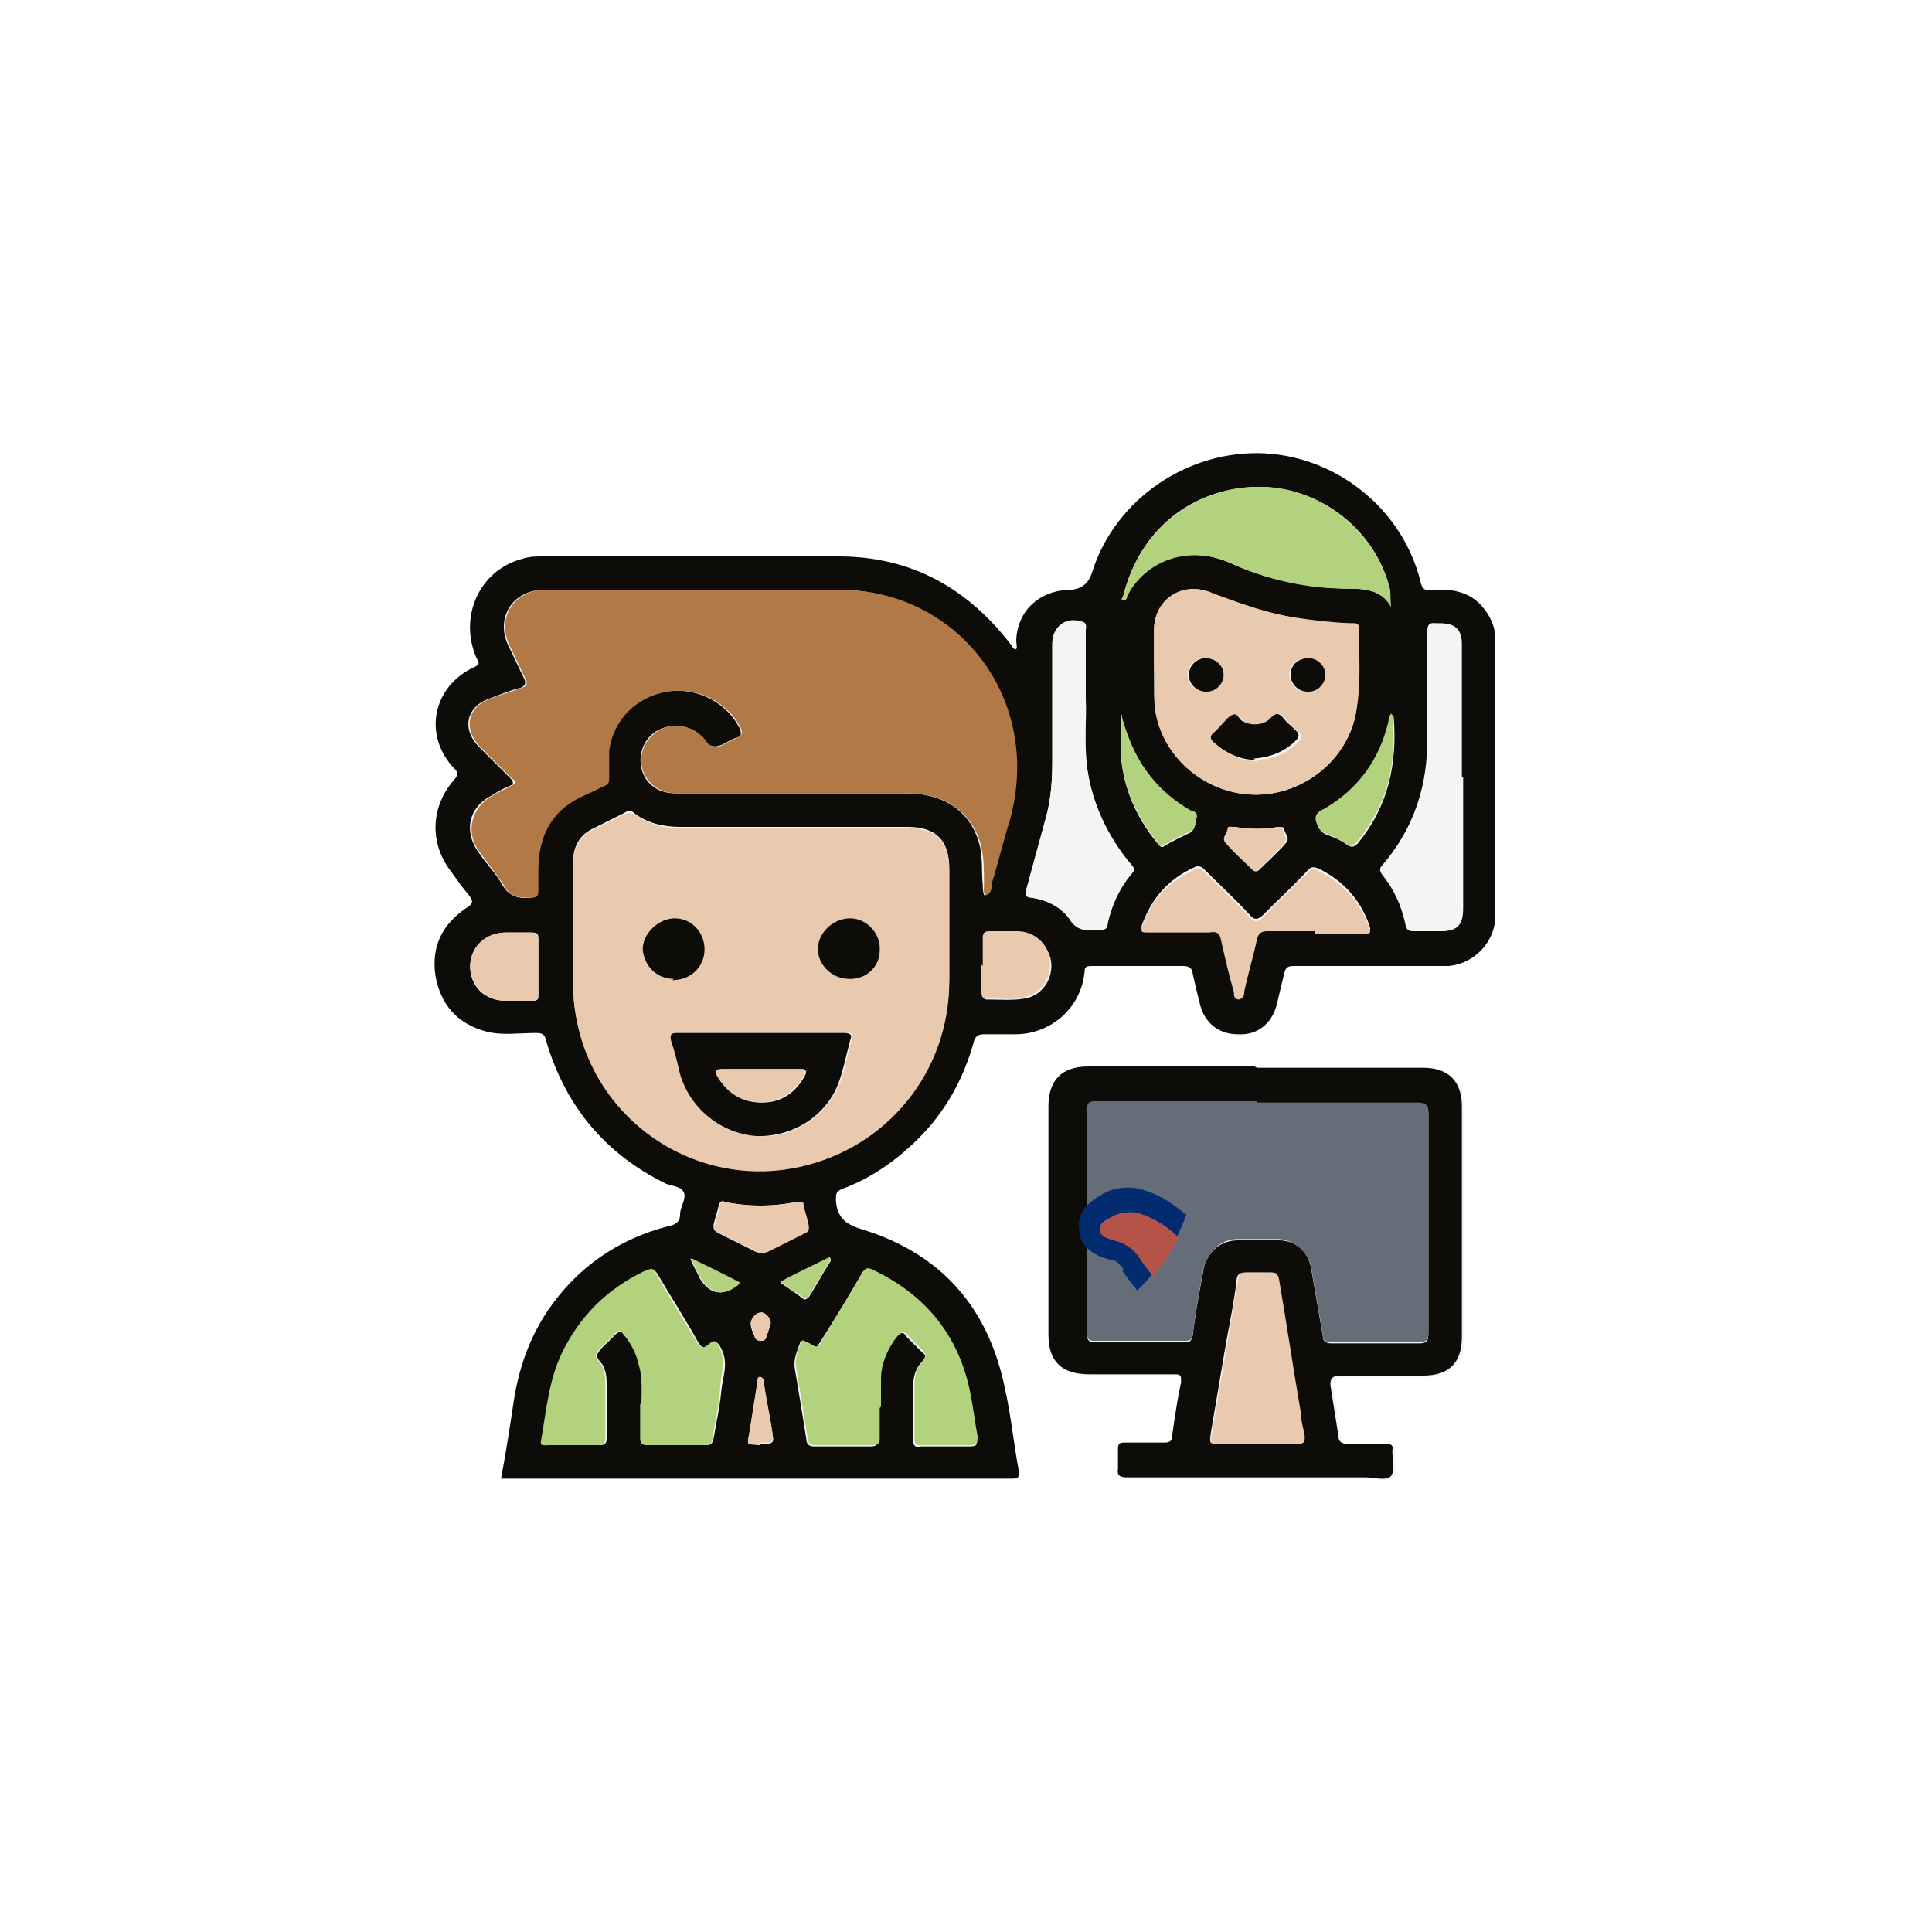
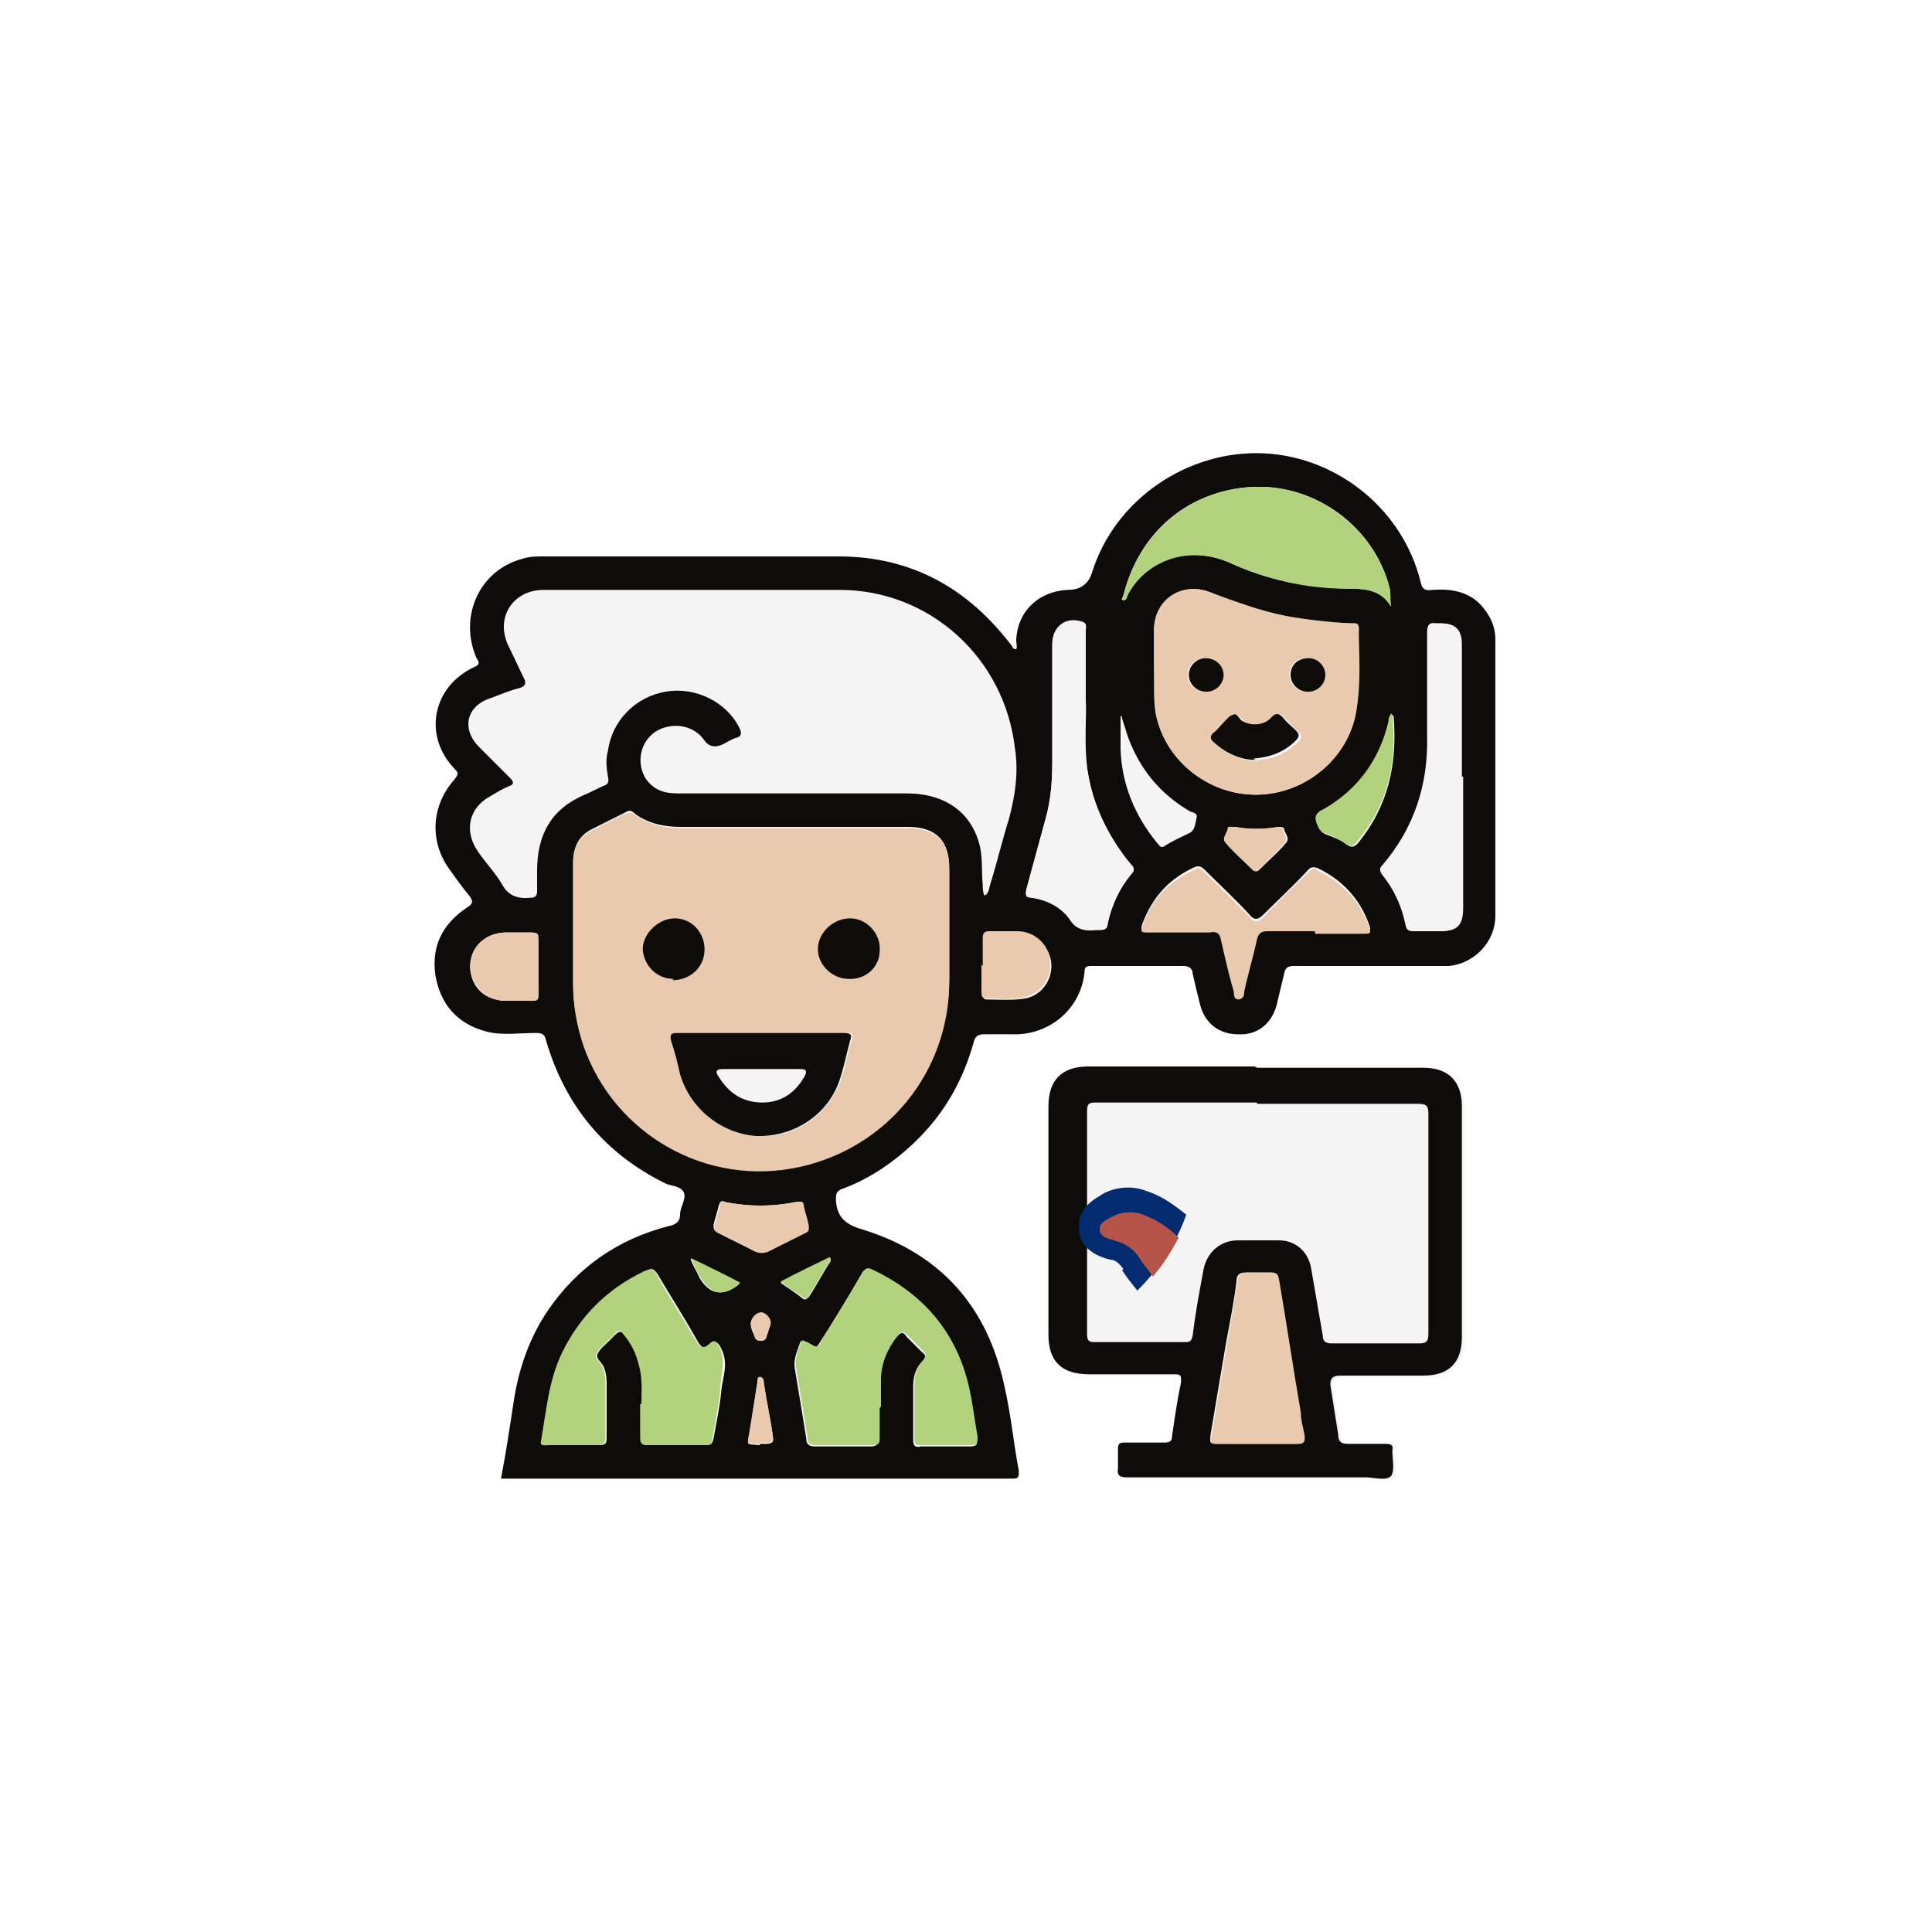
<svg xmlns="http://www.w3.org/2000/svg" id="Layer_1" data-name="Layer 1" version="1.1" viewBox="0 0 150 150">
  <defs>
    <style>
      .cls-1 {
        fill: #f5f4f4;
      }

      .cls-1, .cls-2, .cls-3, .cls-4, .cls-5, .cls-6, .cls-7, .cls-8, .cls-9 {
        stroke-width: 0px;
      }

      .cls-2 {
        fill: #d56b5d;
      }

      .cls-3 {
        fill: #b17946;
      }

      .cls-4 {
        fill: #b55348;
      }

      .cls-5 {
        fill: #032b70;
      }

      .cls-6 {
        fill: #656d78;
      }

      .cls-7 {
        fill: #b2d27e;
      }

      .cls-8 {
        fill: #e9caaf;
      }

      .cls-9 {
        fill: #0d0c08;
      }
    </style>
  </defs>
  <g id="eG0Jyi">
    <g>
      <path class="cls-1" d="M38.9,114.8c.3,0,.5,0,.8,0h24.9c4.7,0,9.3,0,14,0,.5,0,.6-.1.5-.6-.4-2.2-.7-4.4-1.1-6.5-1.3-6.1-4.9-10.3-10.9-12.2-1.3-.4-2-1-2.2-2.3,0-.5,0-.7.5-.9,2.3-.9,4.2-2.2,5.9-3.9,2.1-2.1,3.5-4.6,4.3-7.5.1-.4.3-.7.8-.6.7,0,1.5,0,2.2,0,2.7.2,5.3-1.9,5.6-4.8,0-.5.2-.5.6-.5,2.4,0,4.7,0,7.1,0,.5,0,.6.2.7.6.2.8.4,1.7.6,2.5.4,1.4,1.5,2.2,2.9,2.2,1.4,0,2.5-.8,3-2.2.2-.8.4-1.6.6-2.5,0-.5.3-.6.8-.6,2.8,0,5.7,0,8.5,0,1.2,0,2.4,0,3.5,0,2-.2,3.6-1.9,3.6-3.9,0-7.1,0-14.3,0-21.4,0-1-.4-1.9-1.1-2.7-1-1.1-2.4-1.4-3.8-1.2-.5,0-.7-.1-.9-.6-1.4-5.7-6.5-9.7-12.1-10-5.9-.3-11.6,3.5-13.4,9.2q-.4,1.4-1.9,1.4c-2.3,0-3.9,1.6-4,3.9,0,.2,0,.5,0,.7-.2,0-.2-.1-.3-.2-3.3-4.5-7.8-7-13.5-7-7.6,0-15.3,0-22.9,0-.6,0-1.2,0-1.7.2-3.3,1-4.9,4.5-3.5,7.7.1.3.3.5-.2.7-3.2,1.5-4,5.3-1.5,7.9.3.3.4.5,0,.8-1.8,2-2,4.8-.4,7,.5.7,1,1.4,1.5,2,.4.5.3.6-.2,1-1.8,1.2-2.7,3-2.4,5.2.3,2.3,1.7,3.8,4,4.4,1.2.3,2.5.1,3.8.1.5,0,.6.1.8.6,1.5,5.1,4.6,8.7,9.3,11.1.5.2,1.2.2,1.4.7.2.5-.3,1.1-.3,1.7,0,.6-.4.8-.9.9-4,1-7.1,3.2-9.4,6.6-1.4,2.1-2.2,4.4-2.6,6.9-.3,2-.7,4-1,6.1ZM97.6,82.9c-4.3,0-8.6,0-12.9,0-2,0-3.1,1-3.1,3.1,0,5.9,0,11.8,0,17.7,0,2.1,1,3.1,3.2,3.1,2.2,0,4.4,0,6.6,0,.4,0,.6,0,.5.6-.3,1.4-.5,2.8-.7,4.2,0,.4-.2.5-.6.5-1,0-2.1,0-3.1,0-.4,0-.6.1-.5.5,0,.5,0,1,0,1.5,0,.6.2.7.7.7,6.2,0,12.3,0,18.5,0,.7,0,1.6.3,2-.1.3-.4,0-1.3.1-2,0-.4-.1-.5-.5-.5-1,0-2,0-2.9,0-.5,0-.7-.1-.8-.7-.2-1.3-.4-2.6-.6-3.8q-.1-.8.7-.8c2.2,0,4.3,0,6.5,0,2,0,3-1,3-3,0-6,0-11.9,0-17.9,0-2-1.1-3-3-3-4.3,0-8.6,0-12.9,0Z" />
      <path class="cls-9" d="M38.9,114.8c.4-2.1.7-4.1,1-6.1.4-2.5,1.2-4.8,2.6-6.9,2.3-3.4,5.5-5.6,9.4-6.6.5-.1.9-.3.9-.9,0-.6.5-1.2.3-1.7-.2-.5-.9-.5-1.4-.7-4.7-2.3-7.8-6-9.3-11.1-.1-.5-.3-.6-.8-.6-1.3,0-2.6.2-3.8-.1-2.3-.6-3.6-2.1-4-4.4-.3-2.2.5-3.9,2.4-5.2.5-.3.6-.5.2-1-.5-.6-1-1.3-1.5-2-1.6-2.2-1.4-5,.4-7,.3-.4.3-.5,0-.8-2.5-2.6-1.7-6.4,1.5-7.9.5-.2.4-.4.2-.7-1.4-3.2.2-6.8,3.5-7.7.6-.2,1.1-.2,1.7-.2,7.6,0,15.3,0,22.9,0,5.7,0,10.1,2.5,13.5,7,0,0,0,.2.3.2.1-.2,0-.4,0-.7.1-2.3,1.8-3.8,4-3.9q1.5,0,1.9-1.4c1.8-5.7,7.5-9.5,13.4-9.2,5.6.3,10.7,4.3,12.1,10,.1.5.3.7.9.6,1.4-.1,2.8.1,3.8,1.2.7.8,1.1,1.6,1.1,2.7,0,7.1,0,14.3,0,21.4,0,2-1.6,3.7-3.6,3.9-1.2,0-2.4,0-3.5,0-2.8,0-5.7,0-8.5,0-.5,0-.7.1-.8.6-.2.8-.4,1.7-.6,2.5-.4,1.4-1.5,2.3-3,2.2-1.4,0-2.5-.8-2.9-2.2-.2-.8-.4-1.6-.6-2.5,0-.4-.3-.6-.7-.6-2.4,0-4.7,0-7.1,0-.4,0-.6,0-.6.5-.3,2.9-2.8,4.9-5.6,4.8-.7,0-1.5,0-2.2,0-.5,0-.7.2-.8.6-.8,2.9-2.2,5.4-4.3,7.5-1.7,1.7-3.7,3.1-5.9,3.9-.5.2-.5.4-.5.9.1,1.4.8,1.9,2.2,2.3,6,1.9,9.6,6,10.9,12.2.5,2.2.7,4.4,1.1,6.5,0,.5,0,.6-.5.6-4.7,0-9.3,0-14,0h-24.9c-.2,0-.5,0-.8,0ZM76.5,69.5c.3-.2.3-.6.4-.9.5-1.6.9-3.3,1.4-4.9.5-1.8.8-3.7.5-5.6-.8-7-6.6-12.3-13.6-12.3-7.7,0-15.3,0-23,0-2.4,0-3.8,2.2-2.7,4.4.4.8.8,1.7,1.2,2.5.2.4,0,.6-.3.7-.8.2-1.5.5-2.3.8-1.9.6-2.3,2.4-.9,3.8.8.8,1.6,1.6,2.4,2.4.3.3.3.5,0,.6-.5.2-1,.5-1.5.8-1.7.9-2.1,2.7-1,4.3.6.9,1.4,1.7,1.9,2.6.5.9,1.3,1.1,2.2,1,.4,0,.5-.2.5-.5,0-.5,0-1.1,0-1.6,0-2.8,1.1-4.8,3.7-5.9.5-.2,1-.5,1.5-.7.3-.1.4-.3.3-.7-.1-.6-.2-1.3,0-2,.3-2.3,2.1-4.2,4.5-4.6,2.3-.4,4.7.8,5.7,2.8.2.4.2.7-.3.8-.3.1-.6.3-1,.5q-.9.4-1.4-.3c-.8-1.2-2.5-1.5-3.8-.7-1.2.8-1.5,2.4-.8,3.6.6.9,1.4,1.2,2.5,1.2,5.9,0,11.9,0,17.8,0,3,0,5.1,1.5,5.7,4.2.2,1,.1,2,.2,2.9,0,.2,0,.5.1.8ZM44.5,72c0,1.5,0,2.9,0,4.4,0,1.6.3,3.2.8,4.7,2.4,6.9,9.7,11,16.8,9.4,6.8-1.5,11.5-7.3,11.6-14.4,0-2.9,0-5.8,0-8.7,0-2.1-1-3.2-3.2-3.2-5.9,0-11.8,0-17.7,0-1.3,0-2.6-.3-3.6-1.1-.2-.2-.4-.2-.7,0-.8.4-1.6.8-2.4,1.2-1.1.5-1.6,1.4-1.6,2.6,0,1.7,0,3.3,0,5ZM89.6,51.7c0,1,0,2.2.1,3.5.6,3.7,4,6.5,7.8,6.5,3.8,0,7.2-2.8,7.8-6.5.3-2.1,0-4.2.2-6.4,0-.5-.3-.4-.6-.4-1.7,0-3.5-.2-5.2-.6-2-.4-3.9-1-5.7-1.8-2.2-.9-4.4.6-4.4,2.9,0,.8,0,1.7,0,2.8ZM49.8,109c0,1,0,1.8,0,2.6,0,.4.1.6.5.6,1.5,0,3,0,4.5,0,.4,0,.5-.1.6-.5.2-1.2.5-2.5.6-3.7.1-1.1.6-2.1,0-3.3-.3-.6-.5-.6-.9-.3-.4.3-.6.3-.9-.2-1-1.8-2.1-3.5-3.1-5.2-.3-.5-.5-.6-1-.3-2.9,1.4-5,3.5-6.4,6.4-1,2.2-1.2,4.5-1.6,6.8,0,.4.3.3.5.3,1.3,0,2.6,0,3.9,0,.5,0,.6-.1.6-.6,0-1.3,0-2.7,0-4,0-.5,0-.9-.2-1.4-.1-.4-.7-.7-.5-1.1.2-.4.6-.7.9-1,.2-.2.3-.3.5-.5.3-.3.5-.2.7,0,.6.7,1,1.5,1.2,2.4.3,1.1.1,2.1.2,3ZM68.3,109.3s0,0,0,0c0-.7,0-1.4,0-2.1,0-1.3.5-2.4,1.3-3.4.3-.3.5-.5.8,0,.4.4.8.8,1.2,1.2.3.2.3.4,0,.7-.5.5-.7,1.2-.7,1.9,0,1.4,0,2.8,0,4.2,0,.5.2.6.6.5,1.3,0,2.5,0,3.8,0,.6,0,.6-.2.5-.7-.2-1-.3-2-.5-3-.8-4.6-3.4-7.9-7.6-9.9-.4-.2-.6-.2-.8.2-1,1.7-2,3.4-3.1,5.1-.5.8-.5.8-1.2.3-.1,0-.4-.4-.5,0-.2.6-.5,1.2-.4,1.9.3,1.8.6,3.6.9,5.5,0,.4.2.6.6.6,1.5,0,2.9,0,4.4,0,.5,0,.6-.2.6-.6,0-.8,0-1.5,0-2.3ZM108,47.1c-.1-.5,0-1-.1-1.4-1.1-4.5-5.3-7.8-9.9-7.9-4.8-.1-9.4,2.8-10.8,8.5,0,.1,0,.3,0,.3.2,0,.3-.1.3-.3,1.3-2.7,4.6-4.1,8-2.6,2.8,1.3,5.8,1.9,9,2,1.3,0,2.7,0,3.5,1.4ZM84.3,54.3c0-2,0-3.7,0-5.4,0-.2.1-.4-.2-.6-1.3-.5-2.4.3-2.4,1.7,0,3,0,6.1,0,9.1,0,1.5-.1,3-.5,4.4-.5,1.8-1,3.6-1.5,5.5-.1.4-.1.6.4.7,1.2.2,2.2.7,2.9,1.6.6.8,1.3,1,2.1.9.1,0,.2,0,.3,0,.4,0,.5-.1.6-.5.3-1.4.9-2.7,1.8-3.8.3-.3.3-.5,0-.8-1.8-2.2-3-4.7-3.4-7.5-.3-1.9,0-3.7-.1-5.3ZM113.5,60.3c0-3.4,0-6.9,0-10.3,0-1.1-.5-1.6-1.6-1.6,0,0-.2,0-.3,0-.6,0-.8,0-.7.7,0,2.7,0,5.3,0,8,0,3.8-1.1,7.2-3.5,10.1-.2.3-.3.4,0,.7.9,1.1,1.5,2.4,1.8,3.8,0,.5.3.6.8.6.6,0,1.2,0,1.8,0,1.3,0,1.8-.4,1.8-1.8,0-3.4,0-6.8,0-10.2ZM102.1,72.3c1.3,0,2.5,0,3.8,0,.4,0,.6,0,.4-.5-.7-2-2.1-3.5-4-4.4-.3-.1-.5-.1-.7.1-1.1,1.2-2.3,2.3-3.5,3.5-.4.4-.7.5-1.1,0-1.1-1.2-2.3-2.3-3.5-3.5-.2-.2-.4-.3-.7-.2-2,.9-3.3,2.3-4.1,4.4-.2.5,0,.5.4.5,1.6,0,3.2,0,4.8,0,.5,0,.7,0,.9.6.3,1.4.7,2.7,1,4,0,.2,0,.6.4.6.3,0,.3-.3.4-.6.3-1.4.7-2.7,1-4.1.1-.4.3-.6.8-.6,1.2,0,2.5,0,3.7,0ZM76.3,75s0,0,0,0c0,.7,0,1.4,0,2.1,0,.2,0,.5.3.5,1,0,2.1.1,3.1-.1,1.3-.3,2.1-1.6,1.9-2.9-.2-1.2-1.3-2.2-2.5-2.2-.7,0-1.5,0-2.2,0-.3,0-.5,0-.5.5,0,.7,0,1.5,0,2.2ZM41.8,75.1s0,0,0,0c0-.7,0-1.4,0-2.1,0-.5,0-.6-.6-.6-.6,0-1.3,0-1.9,0-1.6,0-2.7,1.1-2.8,2.6,0,1.5,1,2.6,2.6,2.7.8,0,1.6,0,2.3,0,.4,0,.4-.2.4-.5,0-.7,0-1.4,0-2.1ZM56.2,93.3c-.2-.1-.3,0-.4.3-.1.5-.3,1-.4,1.5,0,.3,0,.4.3.6,1,.5,2,1,3,1.5.3.1.5.1.8,0,1-.5,2-1,3-1.5.3-.1.3-.3.2-.5-.1-.5-.3-1-.4-1.6,0-.2-.1-.3-.4-.3-1.9.4-3.8.4-5.8,0ZM87.1,55.6s0,0-.1,0c0,.9,0,1.7,0,2.6.1,2.7,1.1,5.1,2.8,7.2.2.2.3.5.6.3.6-.4,1.3-.7,1.9-1,.5-.2.5-.8.6-1.2.1-.4-.3-.4-.5-.5-2.4-1.4-4-3.4-4.9-6-.1-.4-.3-.9-.4-1.3ZM108.1,55.5c0,.3-.1.4-.2.6-.7,3-2.4,5.3-5,6.8-.7.4-.8.7-.5,1.3.1.3.3.5.6.6.5.2,1.1.4,1.6.8.3.2.5.2.8-.1,2.4-2.9,3.1-6.2,2.8-9.9ZM95.8,64.2c-.2,0-.4,0-.4.2,0,.4-.5.7-.1,1.1.7.7,1.4,1.4,2,2,.2.2.3.2.5,0,.7-.7,1.4-1.3,2-2,.4-.4,0-.7-.1-1.1,0-.2-.2-.2-.4-.2-1.1.2-2.3.2-3.4,0ZM59,112.1c.2,0,.3,0,.5,0,.5,0,.6-.2.5-.6-.2-1.4-.5-2.7-.7-4.1,0-.2,0-.5-.3-.4-.2,0-.2.3-.2.4-.2,1.3-.4,2.5-.6,3.8-.2,1.1-.3.9.8,1ZM57.4,99.6c-1.3-.6-2.5-1.2-3.8-1.9.2.6.5,1,.7,1.5q1.2,2,3,.5s0,0,0-.1ZM64.5,97.8s0,0-.1-.1c-1.2.6-2.5,1.2-3.8,1.9.6.4,1.2.8,1.7,1.2.2.2.4,0,.5-.1.6-.9,1.1-1.9,1.7-2.8ZM59.1,101.9c-.4,0-.9.6-.8,1,0,.3.2.6.3.9,0,.2.3.3.5.3.2,0,.3-.1.4-.3.1-.3.2-.6.3-.9.1-.4-.3-1-.7-1Z" />
      <path class="cls-9" d="M97.6,82.9c4.3,0,8.6,0,12.9,0,2,0,3,1.1,3,3,0,6,0,11.9,0,17.9,0,2-1,3-3,3-2.2,0-4.3,0-6.5,0q-.8,0-.7.8c.2,1.3.4,2.5.6,3.8,0,.6.3.7.8.7,1,0,2,0,2.9,0,.4,0,.6.1.5.5,0,.7.2,1.6-.1,2-.4.4-1.3.1-2,.1-6.2,0-12.3,0-18.5,0-.5,0-.8-.1-.7-.7,0-.5,0-1,0-1.5,0-.4.1-.5.5-.5,1,0,2.1,0,3.1,0,.4,0,.6-.1.6-.5.2-1.4.4-2.8.7-4.2,0-.5,0-.6-.5-.6-2.2,0-4.4,0-6.6,0-2.2,0-3.2-1-3.2-3.1,0-5.9,0-11.8,0-17.7,0-2,1-3.1,3.1-3.1,4.3,0,8.6,0,12.9,0ZM97.6,85.6c-4.2,0-8.4,0-12.5,0-.4,0-.7,0-.7.6,0,5.8,0,11.6,0,17.4,0,.4.1.6.5.6,2.4,0,4.7,0,7.1,0,.3,0,.5,0,.6-.5.2-1.7.5-3.3.8-4.9.2-1.5,1.3-2.5,2.7-2.5,1.1,0,2.1,0,3.2,0,1.3,0,2.3.9,2.5,2.2.3,1.7.6,3.5.9,5.2,0,.5.3.6.7.6,2.3,0,4.5,0,6.8,0,.6,0,.7-.2.7-.8,0-5.7,0-11.3,0-17,0-.6-.1-.8-.8-.8-4.2,0-8.4,0-12.5,0ZM97.6,112.1c1,0,2.1,0,3.1,0,.5,0,.6-.2.5-.6-.1-.6-.2-1.2-.3-1.8-.6-3.5-1.2-6.9-1.7-10.4,0-.4-.2-.5-.6-.5-.6,0-1.3,0-1.9,0-.5,0-.7.2-.7.7-.2,1.6-.5,3.1-.8,4.7-.4,2.4-.8,4.7-1.2,7.1-.1.8-.1.8.7.8.9,0,1.9,0,2.8,0Z" />
-       <path class="cls-3" d="M76.5,69.5c-.2-.3-.1-.5-.1-.8,0-1,0-2-.2-2.9-.6-2.6-2.7-4.2-5.7-4.2-5.9,0-11.9,0-17.8,0-1,0-1.9-.3-2.5-1.2-.8-1.2-.4-2.8.8-3.6,1.2-.8,2.9-.5,3.8.7q.5.8,1.4.3c.3-.2.6-.3,1-.5.4-.2.5-.4.3-.8-1-2-3.4-3.2-5.7-2.8-2.4.4-4.2,2.2-4.5,4.6,0,.7,0,1.3,0,2,0,.4,0,.5-.3.7-.5.2-1,.5-1.5.7-2.6,1.1-3.7,3.1-3.7,5.9,0,.5,0,1.1,0,1.6,0,.3-.1.5-.5.5-1,0-1.7,0-2.2-1-.6-.9-1.3-1.8-1.9-2.6-1.1-1.5-.6-3.4,1-4.3.5-.3,1-.5,1.5-.8.4-.2.4-.3,0-.6-.8-.8-1.6-1.6-2.4-2.4-1.4-1.4-1-3.2.9-3.8.8-.3,1.5-.5,2.3-.8.4-.1.5-.3.3-.7-.4-.8-.8-1.7-1.2-2.5-1.1-2.2.3-4.4,2.7-4.4,7.7,0,15.3,0,23,0,7.1,0,12.9,5.3,13.6,12.3.2,1.9,0,3.8-.5,5.6-.5,1.6-.9,3.3-1.4,4.9,0,.3,0,.7-.4.9Z" />
      <path class="cls-8" d="M44.5,72c0-1.7,0-3.3,0-5,0-1.2.5-2.1,1.6-2.6.8-.4,1.6-.8,2.4-1.2.3-.1.5-.1.7,0,1.1.8,2.3,1.1,3.6,1.1,5.9,0,11.8,0,17.7,0,2.1,0,3.2,1,3.2,3.2,0,2.9,0,5.8,0,8.7,0,7-4.8,12.9-11.6,14.4-7.2,1.6-14.4-2.5-16.8-9.4-.5-1.5-.8-3.1-.8-4.7,0-1.5,0-2.9,0-4.4ZM59.1,80.2c-2.1,0-4.3,0-6.4,0-.5,0-.6.2-.5.6.2.9.4,1.7.7,2.6.7,2.7,3.1,4.7,5.9,4.8,2.8.2,5.3-1.5,6.4-4.1.4-1.1.6-2.2.9-3.3.2-.5,0-.7-.5-.6-2.1,0-4.2,0-6.4,0Z" />
      <path class="cls-8" d="M89.6,51.7c0-1.1,0-1.9,0-2.8,0-2.4,2.2-3.8,4.4-2.9,1.9.7,3.8,1.4,5.7,1.8,1.7.3,3.4.5,5.2.6.3,0,.6,0,.6.4,0,2.1.2,4.2-.2,6.4-.6,3.7-4,6.5-7.8,6.5-3.8,0-7.2-2.8-7.8-6.5-.2-1.2,0-2.4-.1-3.5ZM97.5,59c1.3,0,2.4-.5,3.3-1.4.3-.3.3-.5,0-.8-.4-.3-.7-.7-1-1-.3-.4-.5-.5-.9,0-.6.6-1.5.6-2.2.3-.3-.2-.5-.7-.8-.5-.3.1-.5.5-.8.7-.2.2-.5.5-.7.7-.3.2-.2.4,0,.7.9.9,2,1.4,3.3,1.4ZM101.5,53.7c.7,0,1.3-.5,1.3-1.3,0-.7-.5-1.3-1.3-1.3-.8,0-1.4.5-1.4,1.3,0,.7.6,1.3,1.3,1.3ZM93.6,53.7c.7,0,1.3-.6,1.3-1.3,0-.8-.6-1.4-1.4-1.3-.7,0-1.3.6-1.3,1.3,0,.7.6,1.3,1.3,1.3Z" />
-       <path class="cls-7" d="M49.8,109c0-.9.1-2-.2-3-.2-.9-.6-1.7-1.2-2.4-.2-.3-.4-.4-.7,0-.1.2-.3.3-.5.5-.3.3-.7.6-.9,1-.2.4.4.7.5,1.1.2.5.2.9.2,1.4,0,1.3,0,2.7,0,4,0,.5-.2.6-.6.6-1.3,0-2.6,0-3.9,0-.2,0-.6.1-.5-.3.4-2.3.6-4.7,1.6-6.8,1.4-2.9,3.5-5,6.4-6.4.5-.2.8-.2,1,.3,1,1.8,2.1,3.5,3.1,5.2.3.5.5.5.9.2.4-.4.6-.4.9.3.5,1.1,0,2.2,0,3.3-.1,1.2-.4,2.5-.6,3.7,0,.4-.2.5-.6.5-1.5,0-3,0-4.5,0-.4,0-.5-.2-.5-.6,0-.8,0-1.6,0-2.6Z" />
+       <path class="cls-7" d="M49.8,109c0-.9.1-2-.2-3-.2-.9-.6-1.7-1.2-2.4-.2-.3-.4-.4-.7,0-.1.2-.3.3-.5.5-.3.3-.7.6-.9,1-.2.4.4.7.5,1.1.2.5.2.9.2,1.4,0,1.3,0,2.7,0,4,0,.5-.2.6-.6.6-1.3,0-2.6,0-3.9,0-.2,0-.6.1-.5-.3.4-2.3.6-4.7,1.6-6.8,1.4-2.9,3.5-5,6.4-6.4.5-.2.8-.2,1,.3,1,1.8,2.1,3.5,3.1,5.2.3.5.5.5.9.2.4-.4.6-.4.9.3.5,1.1,0,2.2,0,3.3-.1,1.2-.4,2.5-.6,3.7,0,.4-.2.5-.6.5-1.5,0-3,0-4.5,0-.4,0-.5-.2-.5-.6,0-.8,0-1.6,0-2.6" />
      <path class="cls-7" d="M68.3,109.3c0,.8,0,1.5,0,2.3,0,.4,0,.6-.6.6-1.5,0-2.9,0-4.4,0-.4,0-.6-.2-.6-.6-.3-1.8-.6-3.7-.9-5.5-.1-.7.2-1.3.4-1.9.1-.3.3,0,.5,0,.8.5.8.5,1.2-.3,1-1.7,2.1-3.4,3.1-5.1.2-.4.4-.4.8-.2,4.2,2,6.8,5.3,7.6,9.9.2,1,.3,2,.5,3,0,.5,0,.7-.5.7-1.3,0-2.5,0-3.8,0-.4,0-.6,0-.6-.5,0-1.4,0-2.8,0-4.2,0-.7.2-1.4.7-1.9.2-.3.2-.4,0-.7-.4-.4-.8-.8-1.2-1.2-.3-.4-.6-.3-.8,0-.8,1-1.3,2.2-1.3,3.4,0,.7,0,1.4,0,2.1,0,0,0,0,0,0Z" />
      <path class="cls-7" d="M108,47.1c-.8-1.4-2.2-1.4-3.5-1.4-3.1,0-6.1-.7-9-2-3.4-1.5-6.7,0-8,2.6,0,.1-.1.3-.3.3-.2,0-.1-.2,0-.3,1.4-5.6,6-8.6,10.8-8.5,4.6.1,8.8,3.5,9.9,7.9.1.5,0,.9.1,1.4Z" />
      <path class="cls-1" d="M84.3,54.3c0,1.5-.1,3.4.1,5.3.4,2.8,1.5,5.4,3.4,7.5.3.3.3.5,0,.8-.9,1.1-1.5,2.4-1.8,3.8,0,.4-.2.5-.6.5-.1,0-.2,0-.3,0-.9.1-1.6,0-2.1-.9-.7-1-1.7-1.5-2.9-1.6-.5,0-.5-.2-.4-.7.5-1.8,1-3.6,1.5-5.5.4-1.5.5-2.9.5-4.4,0-3,0-6.1,0-9.1,0-1.4,1.2-2.1,2.4-1.7.3.1.2.4.2.6,0,1.7,0,3.4,0,5.4Z" />
      <path class="cls-1" d="M113.5,60.3c0,3.4,0,6.8,0,10.2,0,1.3-.4,1.8-1.8,1.8-.6,0-1.2,0-1.8,0-.5,0-.7,0-.8-.6-.3-1.4-.9-2.7-1.8-3.8-.2-.3-.2-.5,0-.7,2.5-2.9,3.6-6.3,3.5-10.1,0-2.7,0-5.3,0-8,0-.6.2-.8.7-.7,0,0,.2,0,.3,0,1.2,0,1.6.5,1.6,1.6,0,3.4,0,6.9,0,10.3Z" />
      <path class="cls-8" d="M102.1,72.3c-1.2,0-2.5,0-3.7,0-.5,0-.7.2-.8.6-.3,1.4-.7,2.7-1,4.1,0,.2,0,.5-.4.6-.4,0-.4-.3-.4-.6-.4-1.3-.7-2.7-1-4-.1-.6-.4-.7-.9-.6-1.6,0-3.2,0-4.8,0-.4,0-.6,0-.4-.5.7-2.1,2.1-3.5,4.1-4.4.3-.2.5,0,.7.2,1.2,1.2,2.4,2.3,3.5,3.5.4.5.7.4,1.1,0,1.1-1.2,2.3-2.3,3.5-3.5.3-.3.5-.3.7-.1,1.9.9,3.3,2.4,4,4.4.2.5,0,.5-.4.5-1.3,0-2.5,0-3.8,0Z" />
      <path class="cls-8" d="M76.3,75c0-.7,0-1.5,0-2.2,0-.4.2-.5.5-.5.7,0,1.5,0,2.2,0,1.3,0,2.4,1,2.5,2.2.2,1.3-.6,2.6-1.9,2.9-1,.3-2.1.1-3.1.1-.3,0-.3-.3-.3-.5,0-.7,0-1.4,0-2.1,0,0,0,0,0,0Z" />
      <path class="cls-8" d="M41.8,75.1c0,.7,0,1.4,0,2.1,0,.3,0,.5-.4.5-.8,0-1.6,0-2.3,0-1.5-.1-2.6-1.3-2.6-2.7,0-1.5,1.2-2.6,2.8-2.6.6,0,1.3,0,1.9,0,.5,0,.6.2.6.6,0,.7,0,1.4,0,2.1,0,0,0,0,0,0Z" />
      <path class="cls-8" d="M56.2,93.3c1.9.4,3.8.4,5.8,0,.3,0,.4,0,.4.3.1.5.3,1,.4,1.6,0,.3,0,.4-.2.5-1,.5-2,1-3,1.5-.3.1-.5.1-.8,0-1-.5-2-1-3-1.5-.3-.1-.4-.3-.3-.6.1-.5.3-1,.4-1.5,0-.2.1-.4.4-.3Z" />
-       <path class="cls-7" d="M87.1,55.6c.1.4.2.9.4,1.3.9,2.6,2.5,4.6,4.9,6,.2.1.6.1.5.5-.1.4,0,1-.6,1.2-.7.3-1.3.6-1.9,1-.4.2-.5,0-.6-.3-1.7-2.1-2.7-4.5-2.8-7.2,0-.9,0-1.7,0-2.6,0,0,0,0,.1,0Z" />
      <path class="cls-7" d="M108.1,55.5c.4,3.8-.4,7.1-2.8,9.9-.3.3-.4.4-.8.1-.5-.3-1-.6-1.6-.8-.3-.1-.5-.3-.6-.6-.3-.6-.2-1,.5-1.3,2.6-1.5,4.3-3.8,5-6.8,0-.1,0-.3.2-.6Z" />
      <path class="cls-8" d="M95.8,64.2c1.1.2,2.3.2,3.4,0,.2,0,.4,0,.4.2,0,.4.5.7.1,1.1-.7.7-1.3,1.4-2,2-.2.2-.3.2-.5,0-.7-.7-1.4-1.3-2-2-.4-.4,0-.7.1-1.1,0-.3.2-.2.4-.2Z" />
      <path class="cls-8" d="M59,112.1c-1.1,0-1,.1-.8-1,.2-1.3.4-2.5.6-3.8,0-.2,0-.4.2-.4.3,0,.2.3.3.4.2,1.4.5,2.7.7,4.1,0,.4,0,.7-.5.6-.2,0-.3,0-.5,0Z" />
      <path class="cls-7" d="M57.4,99.6c0,0,0,0,0,.1q-1.8,1.5-3-.5c-.3-.5-.5-.9-.7-1.5,1.2.6,2.5,1.2,3.8,1.9Z" />
      <path class="cls-7" d="M64.5,97.8c-.6.9-1.1,1.9-1.7,2.8-.1.2-.2.3-.5.1-.5-.4-1.1-.7-1.7-1.2,1.3-.7,2.6-1.3,3.8-1.9,0,0,0,0,.1.1Z" />
      <path class="cls-8" d="M59.1,101.9c.4,0,.9.6.7,1-.1.3-.2.6-.3.9,0,.2-.2.3-.4.3-.2,0-.4,0-.5-.3,0-.3-.2-.6-.3-.9-.1-.4.3-1,.8-1Z" />
-       <path class="cls-6" d="M97.6,85.6c4.2,0,8.4,0,12.5,0,.6,0,.8.2.8.8,0,5.7,0,11.3,0,17,0,.6-.1.8-.7.8-2.3,0-4.5,0-6.8,0-.4,0-.7,0-.7-.6-.3-1.7-.6-3.5-.9-5.2-.2-1.2-1.3-2.1-2.5-2.2-1.1,0-2.1,0-3.2,0-1.4,0-2.4,1.1-2.7,2.5-.3,1.6-.6,3.3-.8,4.9,0,.4-.2.5-.6.5-2.4,0-4.7,0-7.1,0-.4,0-.5-.2-.5-.6,0-5.8,0-11.6,0-17.4,0-.6.3-.6.7-.6,4.2,0,8.4,0,12.5,0Z" />
      <path class="cls-8" d="M97.6,112.1c-.9,0-1.9,0-2.8,0-.9,0-.9,0-.7-.8.4-2.4.8-4.7,1.2-7.1.3-1.6.5-3.1.8-4.7,0-.5.2-.7.7-.7.6,0,1.3,0,1.9,0,.4,0,.5.1.6.5.6,3.5,1.1,6.9,1.7,10.4,0,.6.2,1.2.3,1.8,0,.4,0,.6-.5.6-1,0-2.1,0-3.1,0Z" />
      <path class="cls-9" d="M59.1,80.2c2.1,0,4.2,0,6.4,0,.5,0,.7.1.5.6-.3,1.1-.5,2.2-.9,3.3-1,2.6-3.6,4.2-6.4,4.1-2.7-.2-5.1-2.1-5.9-4.8-.2-.9-.4-1.7-.7-2.6-.1-.5,0-.6.5-.6,2.1,0,4.3,0,6.4,0ZM59.1,83c-1,0-2,0-3,0-.5,0-.6.2-.3.6.8,1.3,1.9,2,3.4,2,1.5,0,2.6-.8,3.3-2.1.2-.4,0-.5-.3-.5-1,0-2,0-3,0Z" />
      <path class="cls-9" d="M97.5,59c-1.2,0-2.3-.5-3.3-1.4-.2-.2-.3-.4,0-.7.3-.2.5-.5.7-.7.3-.3.5-.6.8-.7.4-.2.5.4.8.5.7.4,1.7.3,2.2-.3.4-.4.6-.3.9,0,.3.4.7.7,1,1,.3.3.3.5,0,.8-.9.9-2,1.3-3.3,1.4Z" />
      <path class="cls-9" d="M101.5,53.7c-.7,0-1.3-.6-1.3-1.3,0-.8.6-1.3,1.4-1.3.7,0,1.3.6,1.3,1.3,0,.7-.6,1.3-1.3,1.3Z" />
      <path class="cls-9" d="M93.6,53.7c-.7,0-1.3-.6-1.3-1.3,0-.7.6-1.3,1.3-1.3.8,0,1.4.6,1.4,1.3,0,.7-.6,1.3-1.3,1.3Z" />
-       <path class="cls-8" d="M59.1,83c1,0,2,0,3,0,.4,0,.5,0,.3.5-.7,1.3-1.8,2-3.3,2.1-1.5,0-2.6-.7-3.4-2-.2-.4-.2-.6.3-.6,1,0,2,0,3,0Z" />
      <path class="cls-9" d="M65.9,76c-1.3,0-2.4-1.1-2.4-2.3,0-1.3,1.2-2.4,2.5-2.4,1.3,0,2.4,1.2,2.3,2.5,0,1.3-1.1,2.3-2.5,2.2Z" />
      <path class="cls-9" d="M52.3,76c-1.3,0-2.3-1-2.4-2.3,0-1.2,1.2-2.4,2.5-2.4,1.3,0,2.3,1.1,2.3,2.4,0,1.4-1.1,2.4-2.5,2.4Z" />
    </g>
  </g>
  <g>
    <path class="cls-5" d="M87.1,98.6c.4.6.8,1.1,1.2,1.6,1.7-1.7,3-3.6,3.8-5.9-.9-.7-1.8-1.4-3-1.8-.5-.2-1-.3-1.5-.3-.8,0-1.6.2-2.3.7h0c-1.2.7-1.7,1.6-1.5,2.7,0,.8.7,1.8,2.4,2.2.4,0,.7.3,1,.7h0c0,0,0,.1,0,.1Z" />
    <path class="cls-2" d="M86.5,96.3c.8.2,1.5.6,2,1.4.3.5.7.9,1,1.4.8-.9,1.4-1.9,2-3-.8-.8-1.7-1.4-2.8-1.8-.8-.3-1.7-.2-2.4.2-.4.2-1,.5-.9,1,0,.5.7.7,1.2.8h0Z" />
    <path class="cls-4" d="M86.5,96.3c.8.2,1.5.6,2,1.4.3.5.7.9,1,1.4.8-.9,1.4-1.9,2-3-.8-.8-1.7-1.4-2.8-1.8-.8-.3-1.7-.2-2.4.2-.4.2-1,.5-.9,1,0,.5.7.7,1.2.8h0Z" />
  </g>
</svg>